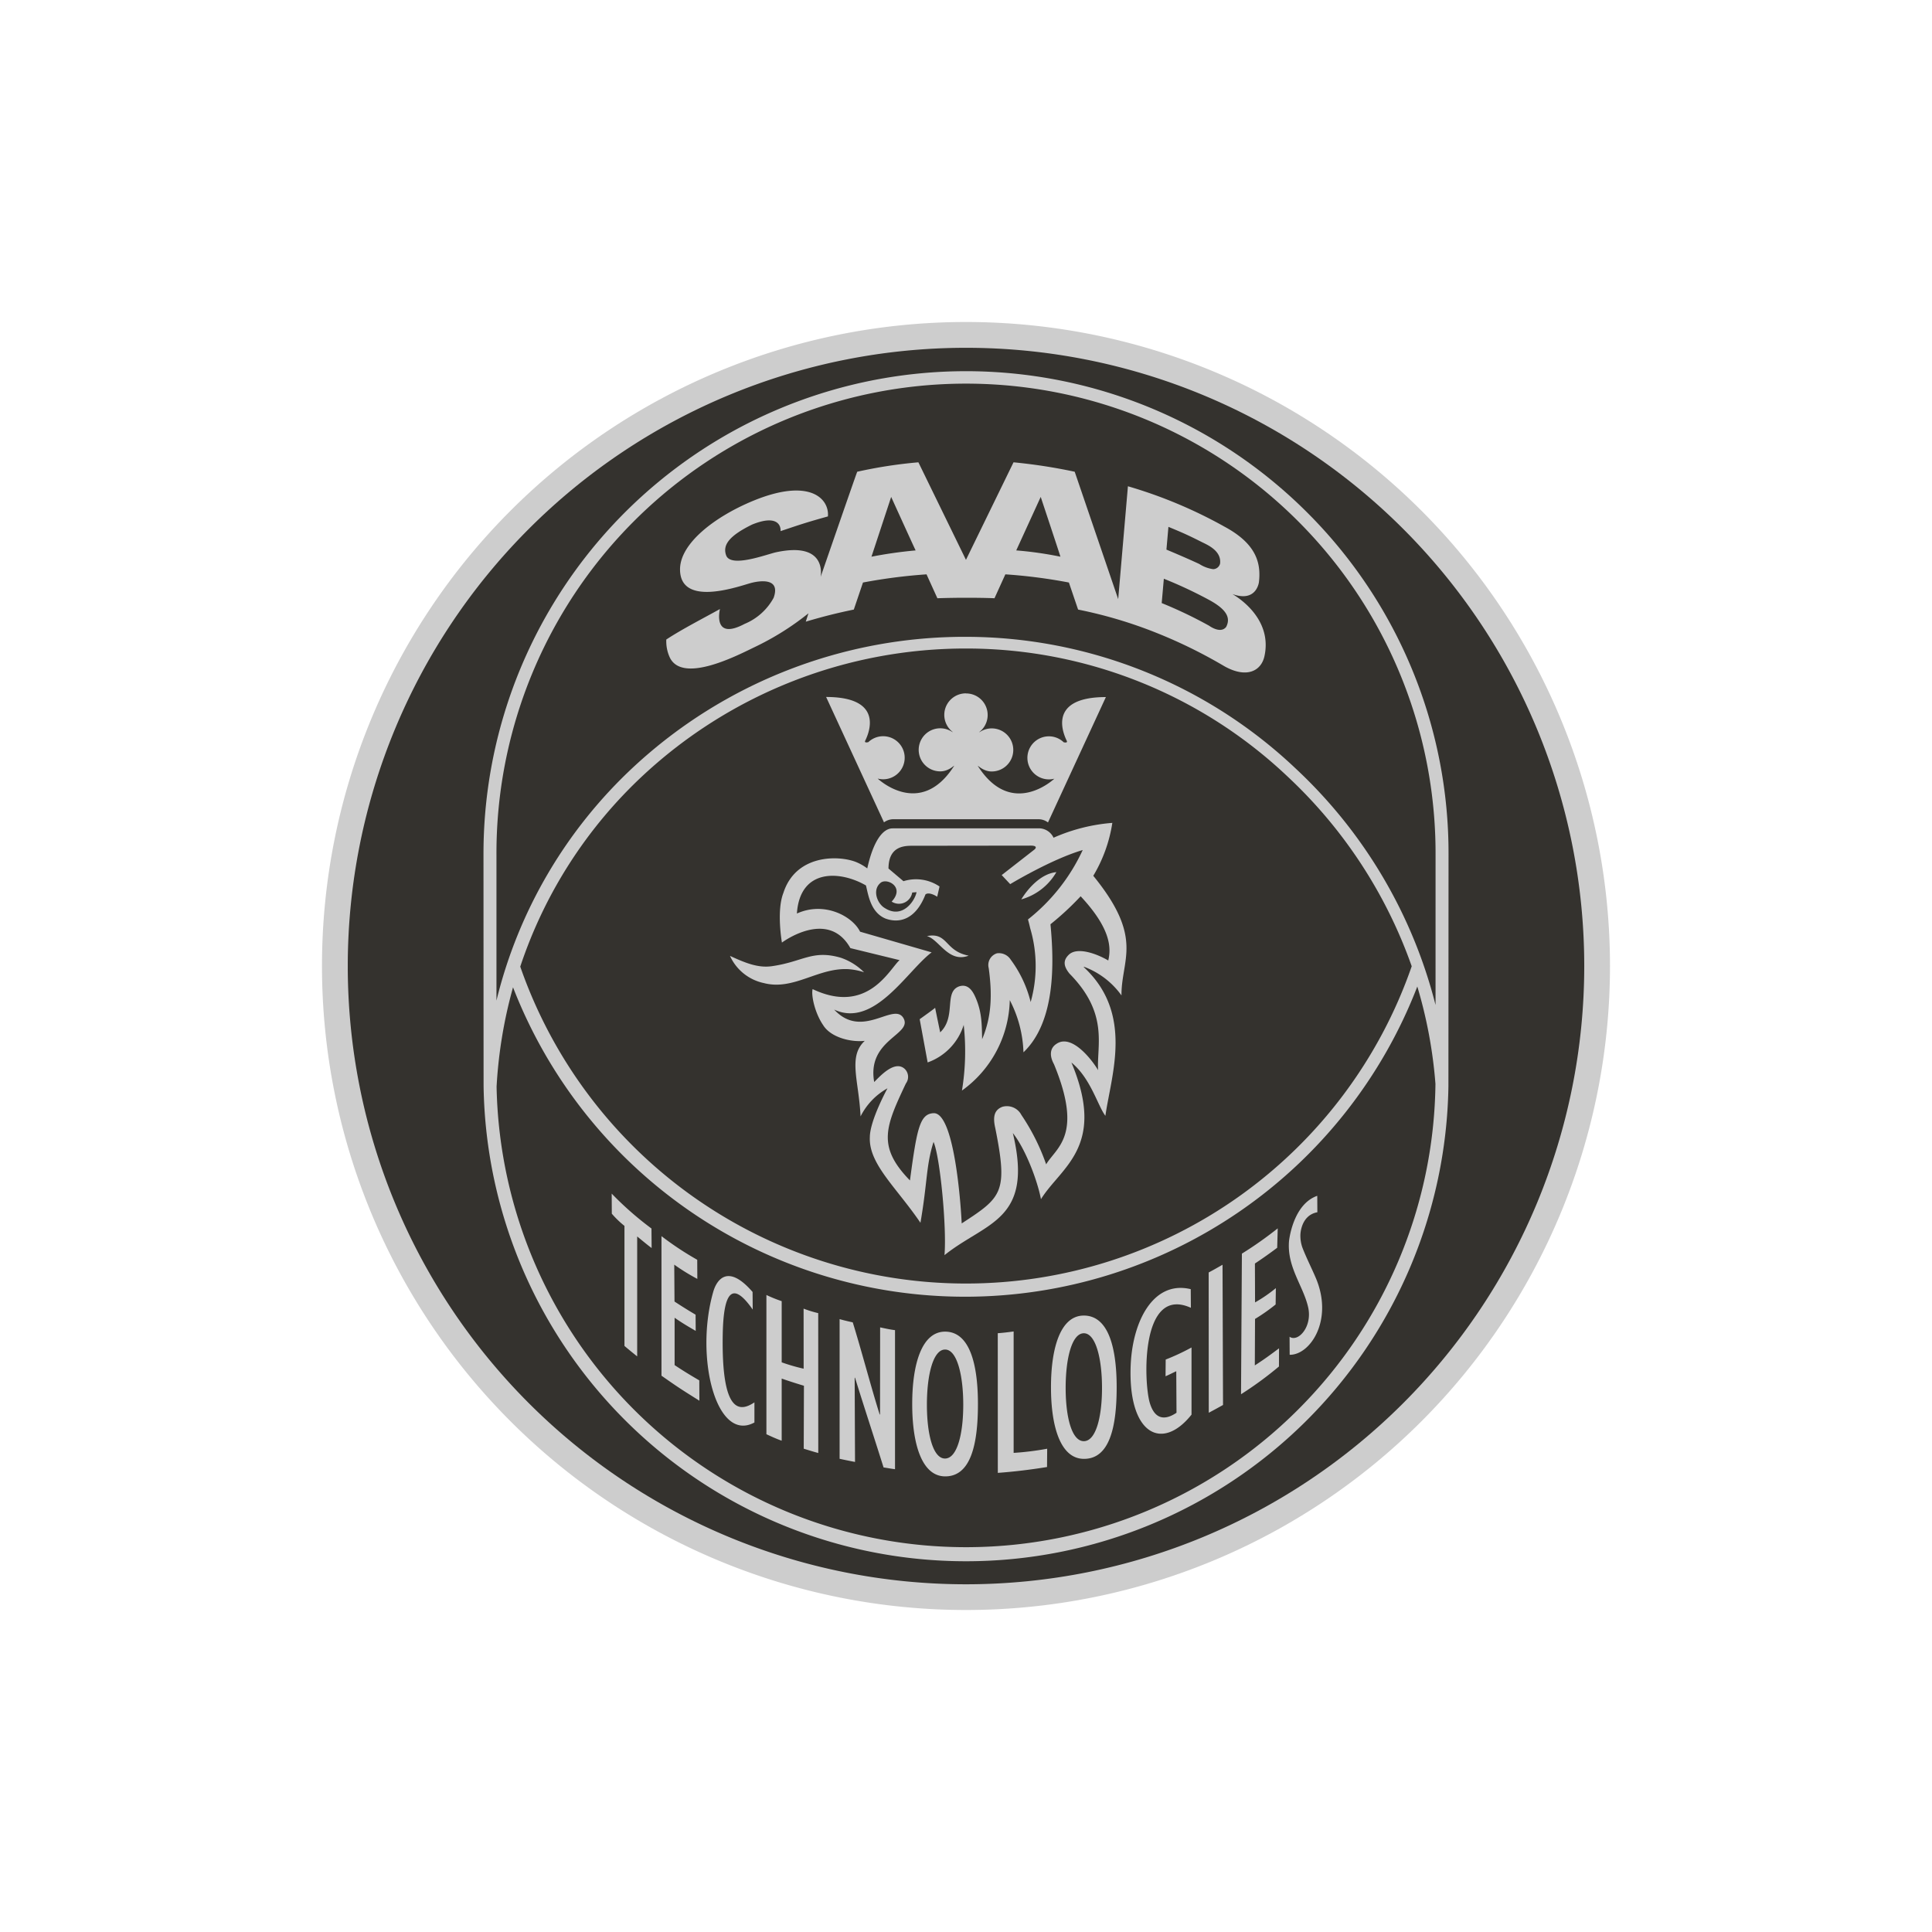
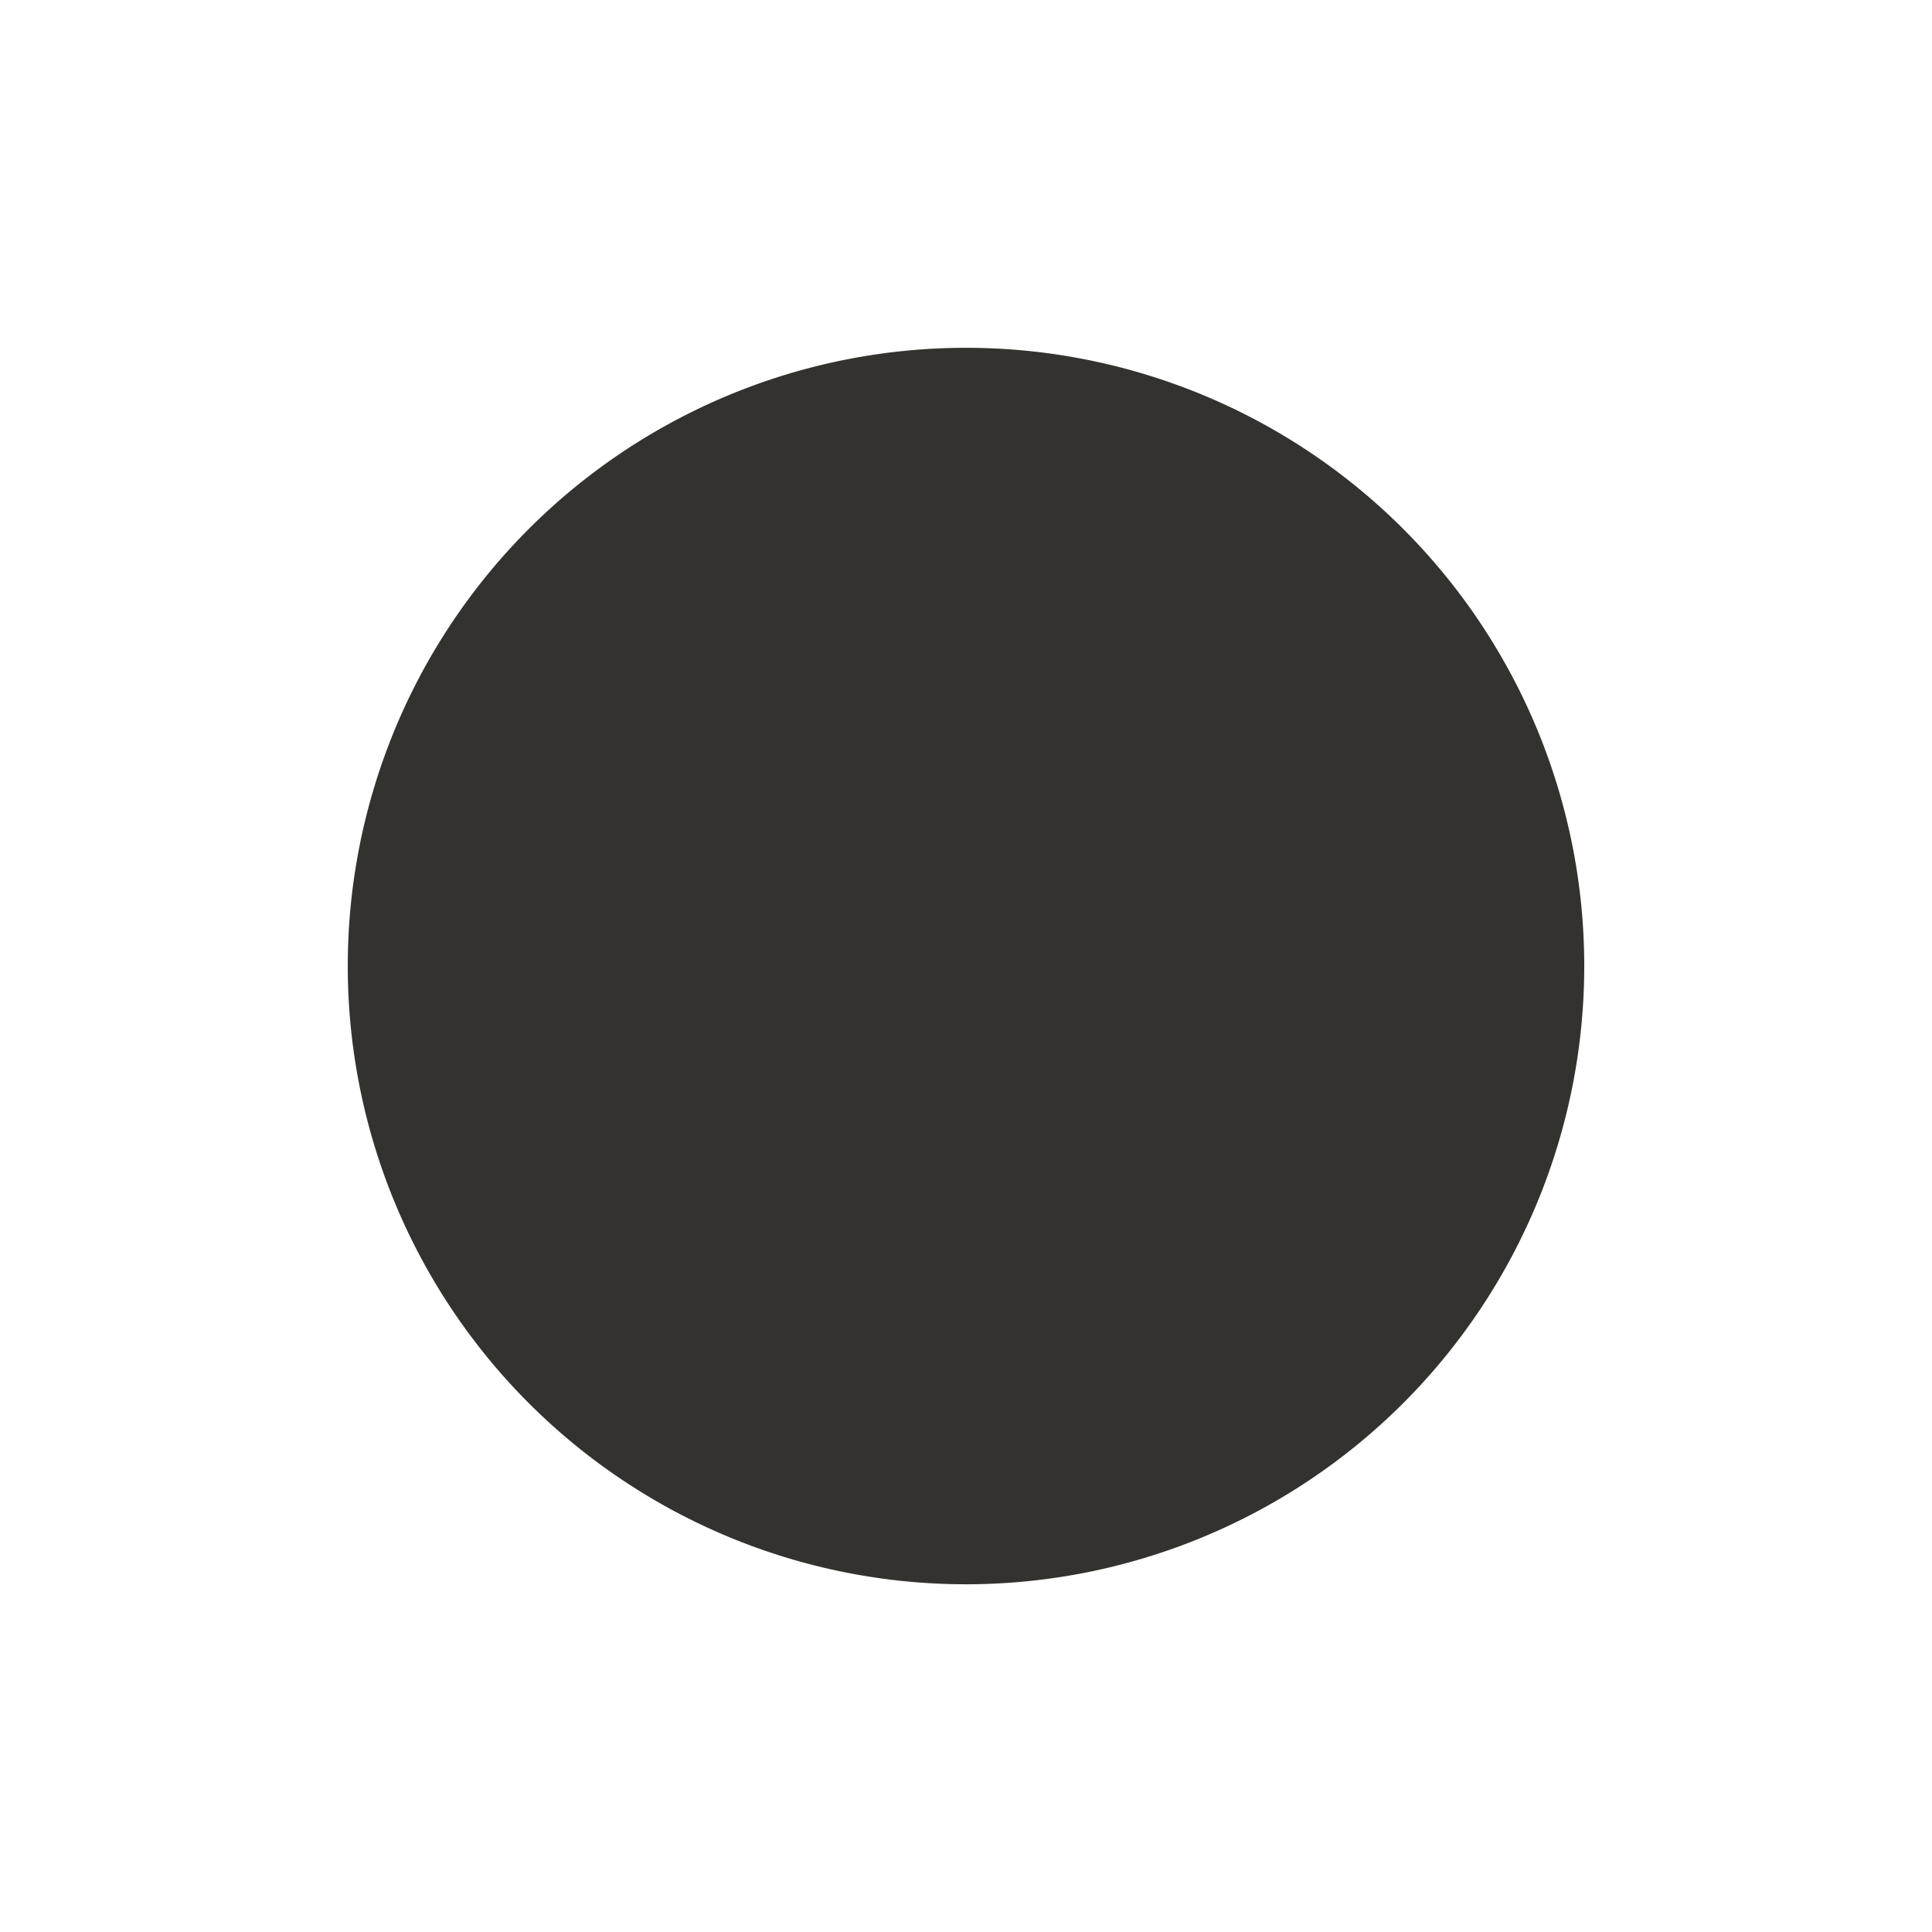
<svg xmlns="http://www.w3.org/2000/svg" width="300" height="300" viewBox="0 0 300 300">
  <defs>
    <clipPath id="clip-saab-logo">
      <rect width="300" height="300" />
    </clipPath>
  </defs>
  <g id="saab-logo" clip-path="url(#clip-saab-logo)">
    <g id="saab-logo-2" data-name="saab-logo" transform="translate(49.275 49.317)">
-       <path id="Path_1795" data-name="Path 1795" d="M100.723,200.683a100,100,0,1,0-100-100,100,100,0,0,0,100,100" transform="translate(0 0)" fill="#cdcdcd" fill-rule="evenodd" />
      <path id="Path_1796" data-name="Path 1796" d="M97.339,1.3a96,96,0,1,0,96,96,96,96,0,0,0-96-96" transform="translate(3.387 3.389)" fill="#34322e" fill-rule="evenodd" />
-       <path id="Path_1797" data-name="Path 1797" d="M132.47,23.842A74.925,74.925,0,0,0,4.566,76.947s.009,35.6.018,36.084c0,.014,0,.025,0,.037h0A74.918,74.918,0,0,0,154.4,112.92l.018-35.974A74.707,74.707,0,0,0,132.47,23.842Zm-1.426,139.31A72.906,72.906,0,0,1,6.6,112.987,71.938,71.938,0,0,1,9.153,97.568a75.285,75.285,0,0,0,140.416-.122,71.824,71.824,0,0,1,2.817,15.118,72.654,72.654,0,0,1-21.342,50.587ZM10.278,94.347A71.252,71.252,0,0,1,29.43,64.586a73.516,73.516,0,0,1,50.3-19.625,72.506,72.506,0,0,1,49.742,19.923A73.92,73.92,0,0,1,148.7,94.3a73.264,73.264,0,0,1-138.426.051ZM152.4,100.312a75.57,75.57,0,0,0-21.7-36.7A74.523,74.523,0,0,0,79.587,43.145,75.527,75.527,0,0,0,27.913,63.307,73.229,73.229,0,0,0,6.58,99.627V77.011a72.912,72.912,0,1,1,145.823,0Z" transform="translate(21.235 6.424)" fill="#cdcdcd" fill-rule="evenodd" />
-       <path id="Path_1798" data-name="Path 1798" d="M38.56,5.485a71.987,71.987,0,0,1,9.5-1.465l7.386,15.146L62.832,4.02a84.246,84.246,0,0,1,9.5,1.465l6.752,19.781L80.595,7.74A71.963,71.963,0,0,1,95.566,14c4.915,2.631,5.744,5.611,5.365,8.683-.018.051-.427,3.115-4.093,1.8-.08,0,6.369,3.377,4.945,9.7-.53,2.266-2.789,3.421-6.213,1.5a76.088,76.088,0,0,0-10.476-5.152,69.606,69.606,0,0,0-12.237-3.644l-1.426-4.2a81.729,81.729,0,0,0-9.868-1.27l-1.687,3.712c-2.473-.106-6.3-.094-8.867,0l-1.687-3.712a84.325,84.325,0,0,0-9.868,1.27l-1.423,4.2c-2.344.48-4.677,1.047-7.459,1.878l.416-1.295a42.753,42.753,0,0,1-8.472,5.3c-2.971,1.449-11.089,5.558-13.047,1.582a6.018,6.018,0,0,1-.553-2.817c2.4-1.582,5.859-3.357,8.329-4.732,0,0-1.237,5,3.823,2.31a9.06,9.06,0,0,0,4.514-4.052c1.169-3.276-2.415-2.633-3.756-2.236-2.291.673-10.751,3.547-10.779-2.163C11.026,16.59,16.513,12.425,22.4,10c8.811-3.627,11.849-.319,11.61,2.422-3.568.994-4.328,1.276-7.351,2.282.064-1.019-.693-2.539-4.422-1.017-3.637,1.784-4.566,3.2-4.045,4.739.663,2.062,6.35-.135,7.774-.439,7.971-1.71,6.929,3.673,6.917,3.818,0,0,5.639-16.323,5.68-16.323Zm2.215,13.192a67.348,67.348,0,0,1,6.858-.976c-.014.025-3.8-8.306-3.8-8.306l-3.06,9.282Zm45.065,7.2A68.045,68.045,0,0,1,93.2,29.394s1.782,1.327,2.656.177c.686-1.348.186-2.672-2.783-4.252a67.752,67.752,0,0,0-6.9-3.221Zm.735-8.3s3.053,1.27,5.111,2.236a5.285,5.285,0,0,0,2.147.8,1.129,1.129,0,0,0,1.074-.879c.234-2.025-2.062-2.934-2.847-3.334-2.25-1.13-2.939-1.43-5.177-2.358,0,.053-.308,3.531-.308,3.531ZM63.254,17.7a56.747,56.747,0,0,1,6.858.976c.03,0-3.058-9.282-3.058-9.282l-3.8,8.306ZM18.816,80.669c2.411,1.107,4.371,1.9,6.5,1.593,4.844-.691,6.277-2.6,10.71-1.306a9.4,9.4,0,0,1,3.6,2.252,9.983,9.983,0,0,0-2.4-.482c-4.723-.28-8.506,3.35-13.135,2.165a7.47,7.47,0,0,1-5.285-4.222" transform="translate(45.273 18.45)" fill="#cdcdcd" fill-rule="evenodd" />
-       <path id="Path_1799" data-name="Path 1799" d="M30.208,50.94c-1.536,1.32-4.925,8.573-13.5,4.5-.248.868.3,3.662,1.653,5.623,1.169,1.862,4.238,2.652,6.44,2.411-2.649,2.461-.9,6.19-.652,11.734a10.24,10.24,0,0,1,4.183-4.364s-2.727,4.954-2.741,7.579C25.4,82.592,29.7,86.208,33.45,91.723c1.111-6.447.849-8.782,2.032-12.556,1,2.227,2.066,13.231,1.7,17.584,6.461-5.177,13.888-5.313,10.614-18.957,1.958,2.454,3.823,7.386,4.367,10.267v0c3.049-4.954,10.23-8.125,4.729-21.223,3,2.457,4.075,6.688,5.276,8.279.879-6.277,4.454-15.871-3.368-23.1l.046-.046a12.509,12.509,0,0,1,5.82,4.449c-.044-5.632,3.552-8.862-4.38-18.576a22.566,22.566,0,0,0,2.959-8.217,27.9,27.9,0,0,0-9.126,2.305,2.537,2.537,0,0,0-2.094-1.453l-22.9,0c-1.582,0-3.037,2.131-3.933,6.219a7.784,7.784,0,0,0-1.8-1.015c-2.783-1.061-9.314-1.136-11.229,4.83-1.093,2.8-.223,7.7-.223,7.7s7.142-5.354,10.63.861m5.306-6.245c-1.146-.686-1.961-2.828-.592-3.912.978-.774,3.813.673,1.694,2.934a2.086,2.086,0,0,0,3.194-1.41l.673-.053c-.269,1.382-2.225,4.245-4.968,2.44M51.87,29.062a2.433,2.433,0,0,1,1.384.5l8.991-19.471c-9.691.007-6.222,6.442-6.066,6.816s-.489.2-.489.2a3.333,3.333,0,0,0-2.3-.921,3.344,3.344,0,1,0,.854,6.58S47.7,28.982,42.452,20.926c-.393-.606.551.723,2.069.719a3.345,3.345,0,1,0-1.912-6.091l0-.048a3.347,3.347,0,0,0-2.066-5.978L40.5,9.516a3.344,3.344,0,0,0-2.064,5.978l0,.048a3.344,3.344,0,1,0-1.915,6.086c1.522.009,2.466-1.322,2.069-.714-5.251,8.054-11.785,1.832-11.785,1.832a3.263,3.263,0,0,0,.854.113,3.344,3.344,0,1,0-2.305-5.767s-.65.179-.491-.2,3.63-6.809-6.061-6.814l8.988,19.469a2.462,2.462,0,0,1,1.384-.487H51.87" transform="translate(60.202 48.832)" fill="#cdcdcd" fill-rule="evenodd" />
      <path id="Path_1800" data-name="Path 1800" d="M60.366,30.973c.51-2.11.271-5.078-4.286-9.971a44.378,44.378,0,0,1-4.686,4.346c.569,5.96.813,15.111-4.195,19.884a18.73,18.73,0,0,0-2.124-8.1A17.754,17.754,0,0,1,37.649,51.17a37.585,37.585,0,0,0,.273-10.194,9.036,9.036,0,0,1-5.6,5.827l-1.237-6.715s2.4-1.708,2.4-1.777c0,.069.783,3.818.783,3.818,2.548-2.411.526-6.275,2.948-7.138,1.281-.411,1.965.558,2.372,1.361,1.127,2.33,1.153,4.321,1.192,6.842,1.511-3.545,1.568-7.034,1.026-11.025a1.9,1.9,0,0,1,1.286-2.312,2.165,2.165,0,0,1,2.126.985,18.463,18.463,0,0,1,3.1,6.582,20.614,20.614,0,0,0-.078-11.475C48.1,25.3,47.9,24.6,47.9,24.6A29.447,29.447,0,0,0,56.4,13.823c-4.869,1.43-11.261,5.294-11.261,5.294L43.82,17.71l5.051-3.937c.319-.248.455-.613-.455-.636L29.77,13.16c-1.761,0-3.513.558-3.529,3.533l2.326,1.968a6.5,6.5,0,0,1,5.6.822l-.363,1.591s-1.2-.822-1.818-.365c-1.534,3.958-4.1,4.527-6.208,3.754-2.321-.962-2.67-3.683-3.035-5.14-4-2.317-10.253-2.7-10.724,4.358,4.273-1.938,8.637.425,9.81,2.819l11.112,3.212c-3.788,2.833-8.885,11.8-15.134,8.885,4.339,4.7,9.19-1.18,10.733,1.281,1.577,2.629-5.7,3.3-4.518,9.969,1.072-1.1,3.256-3.416,4.748-2.032a1.719,1.719,0,0,1,.17,2.259c-3.154,6.686-4.523,9.762.634,15.054,1.091-8.157,1.545-10.368,3.708-10.446,3.143-.014,4.165,13.706,4.328,17.116C43.868,67.732,44.823,67,42.824,57c-.413-1.788-.14-2.819,1.081-3.3A2.54,2.54,0,0,1,46.88,54.96a33.044,33.044,0,0,1,3.843,7.664c1.593-2.643,5.788-4.488,1.214-15.547-.751-1.366-.613-2.535.411-3.173C54.634,42.368,57.7,46.176,58.787,48c-.218-3.9,1.681-8.777-4.426-14.974-.987-1.2-.987-2.08-.168-2.9,1.318-1.364,4.463-.163,6.174.849" transform="translate(62.448 68.854)" fill="#34322e" fill-rule="evenodd" />
-       <path id="Path_1801" data-name="Path 1801" d="M56.567,23.7c3.29-.647,2.718,2.312,6.481,3.037-3.148,1.185-4.58-2.523-6.481-3.037m20.1-9.936A9.136,9.136,0,0,1,71.219,18c1.042-1.713,3.051-3.992,5.45-4.234M9.6,68.7a14.79,14.79,0,0,1-1.965-1.894l-.018-3.12a49.98,49.98,0,0,0,6.178,5.42l.025,3.033c-.76-.565-1.506-1.2-2.245-1.8V88.963C10.958,88.47,10.2,87.852,9.6,87.34V68.7m5.749,1.591A47.789,47.789,0,0,0,20.9,73.962l.016,2.969a32.021,32.021,0,0,1-3.584-2.213l.039,5.726c1.309.861,2.362,1.506,3.274,2.043l.018,2.519c-1.113-.654-2.03-1.173-3.276-2.046l0,7.356c1.231.817,2.133,1.378,3.832,2.372l.016,3.157c-2.925-1.834-3.278-2.059-5.887-3.885,0,0,0-21.666,0-21.666M29.777,99.228c-5.907,3.207-9.3-10.109-6.394-20.284.546-1.919,2.291-4.4,6.112.016l.021,2.732c-3.037-4.353-4.527-3.056-4.656,3.855-.218,12.28,2.617,12.1,4.922,10.554l0,3.127m1.86-19.8a20.972,20.972,0,0,0,2.372.957v9.5a28.77,28.77,0,0,0,3.409.987l-.007-9.326a16.866,16.866,0,0,0,2.271.7l.007,21.719c-.787-.211-1.479-.432-2.257-.67l.032-9.773c-1.153-.347-2.321-.719-3.455-1.116v9.649c-.767-.269-1.545-.62-2.372-1.006V79.426m11.371,3.751c.877.248,1.311.337,2.036.5,1.281,4.107,2.886,10.21,4.181,14.305a.441.441,0,0,0,.055,0L49.3,84.459c.735.152,1.554.34,2.312.427V106.48c-.673-.083-1.109-.177-1.779-.273-1.293-4.133-3.152-9.787-4.431-13.933a.44.44,0,0,0-.055,0l.055,13.079c-.744-.145-1.655-.324-2.395-.489,0,0,.007-21.687,0-21.687m24.561,2.186c.854-.062,1.541-.145,2.463-.271v18.853a43.7,43.7,0,0,0,5.209-.645l-.023,2.84c-2.507.411-5.15.728-7.643.911l-.007-21.689M97.656,98c-4.585,5.776-9.849,3.067-9.454-7.549.259-6.989,3.549-13.327,9.33-11.927l.021,2.893c-7.863-3.547-7.338,11.61-6.373,14.79.893,2.955,2.748,2.447,4.142,1.508l-.039-6.447c-.54.241-1.118.553-1.664.778l.023-2.594a34.307,34.307,0,0,0,4.011-1.873l0,10.421m2.663-22.068c.746-.39,1.421-.783,2.153-1.2l.076,21.776q-1.1.616-2.215,1.208s-.014-21.783-.014-21.788m5.163-2.923a59.337,59.337,0,0,0,5.561-3.924l-.085,3.017c-1.164.868-2.238,1.635-3.458,2.443l.021,6.04a22.575,22.575,0,0,0,3.23-2.22l-.034,2.539a28.363,28.363,0,0,1-3.2,2.248l-.032,7.214c1.472-.948,2.539-1.738,3.758-2.652l-.011,2.822a55.286,55.286,0,0,1-5.889,4.309l.135-21.836m7.4,12.907c1.32.916,3.577-1.559,2.886-4.587-.762-3.336-3.3-6.217-2.969-10.262.007-.053.576-5.705,4.385-7.034l.016,2.551c-2.53.468-2.629,3.343-2.633,3.467a5.493,5.493,0,0,0,.3,1.991c.59,1.552,1.46,3.253,2.1,4.764,2.746,6.49-.847,11.948-4.066,11.913l-.016-2.8M64.488,96.36c0,6.2-1.086,11.257-5.1,11.234-3.621-.021-5.106-5.033-5.106-11.234s1.485-11.24,5.106-11.24C63.2,85.122,64.488,90.152,64.488,96.36ZM59.382,87.9c-1.857.009-2.819,3.944-2.819,8.564s.962,8.371,2.819,8.359,2.826-3.742,2.826-8.359S61.227,87.886,59.382,87.9ZM86.03,93.748c0,6.144-1.084,11.149-5.1,11.126-3.614-.021-5.1-4.982-5.1-11.126s1.488-11.126,5.1-11.126C84.744,82.627,86.03,87.6,86.03,93.748Zm-5.1-8.378c-1.86.009-2.822,3.908-2.822,8.481s.962,8.283,2.822,8.277,2.824-3.708,2.824-8.277S82.772,85.361,80.926,85.37Z" transform="translate(38.091 72.34)" fill="#cdcdcd" fill-rule="evenodd" />
    </g>
  </g>
</svg>